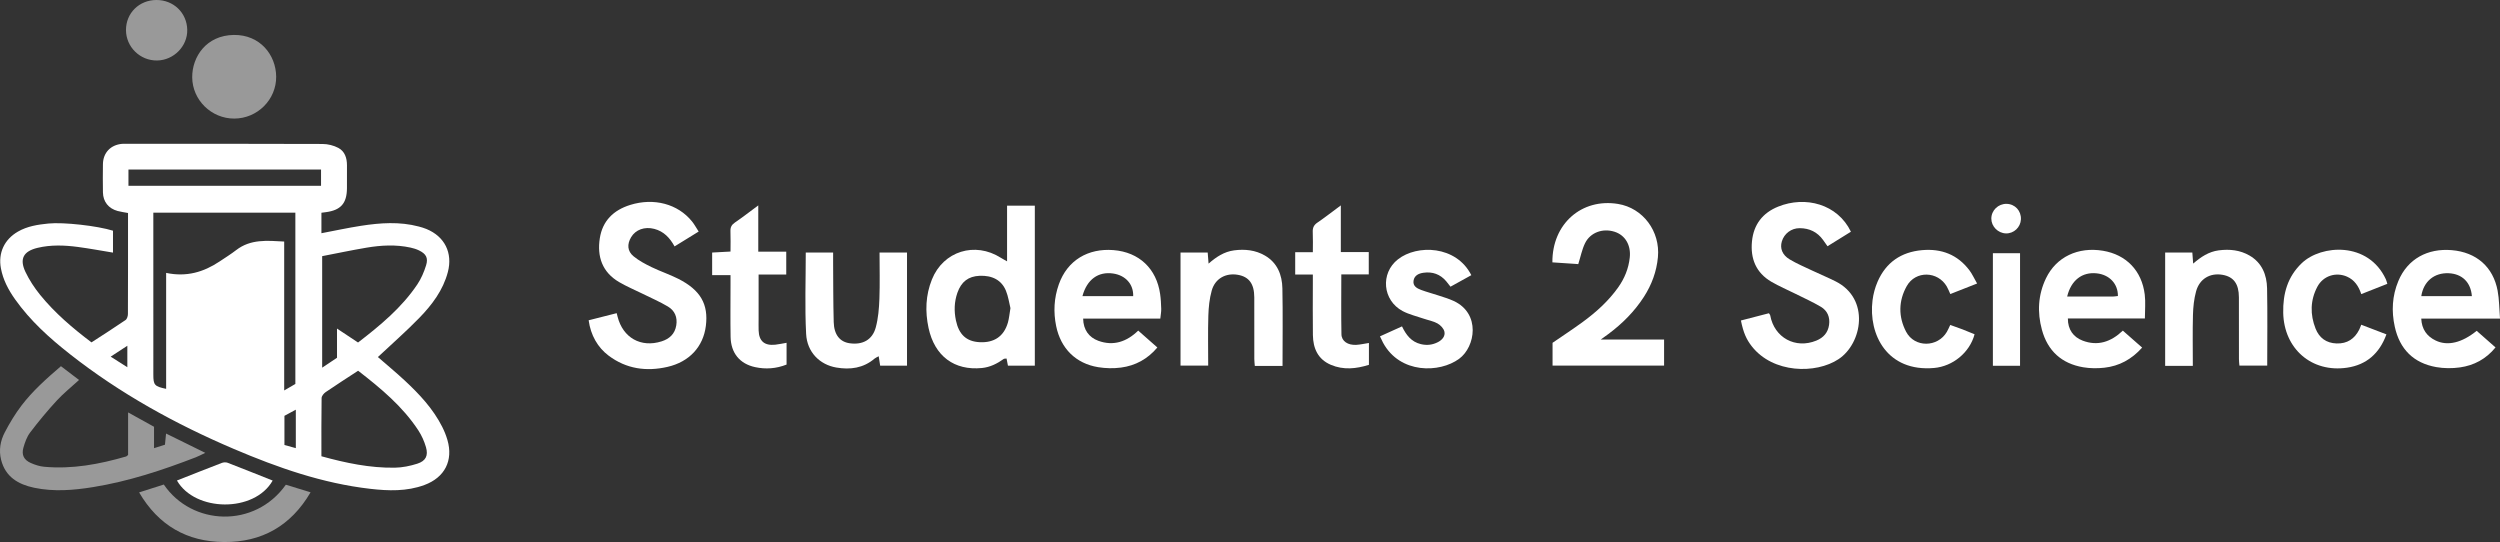
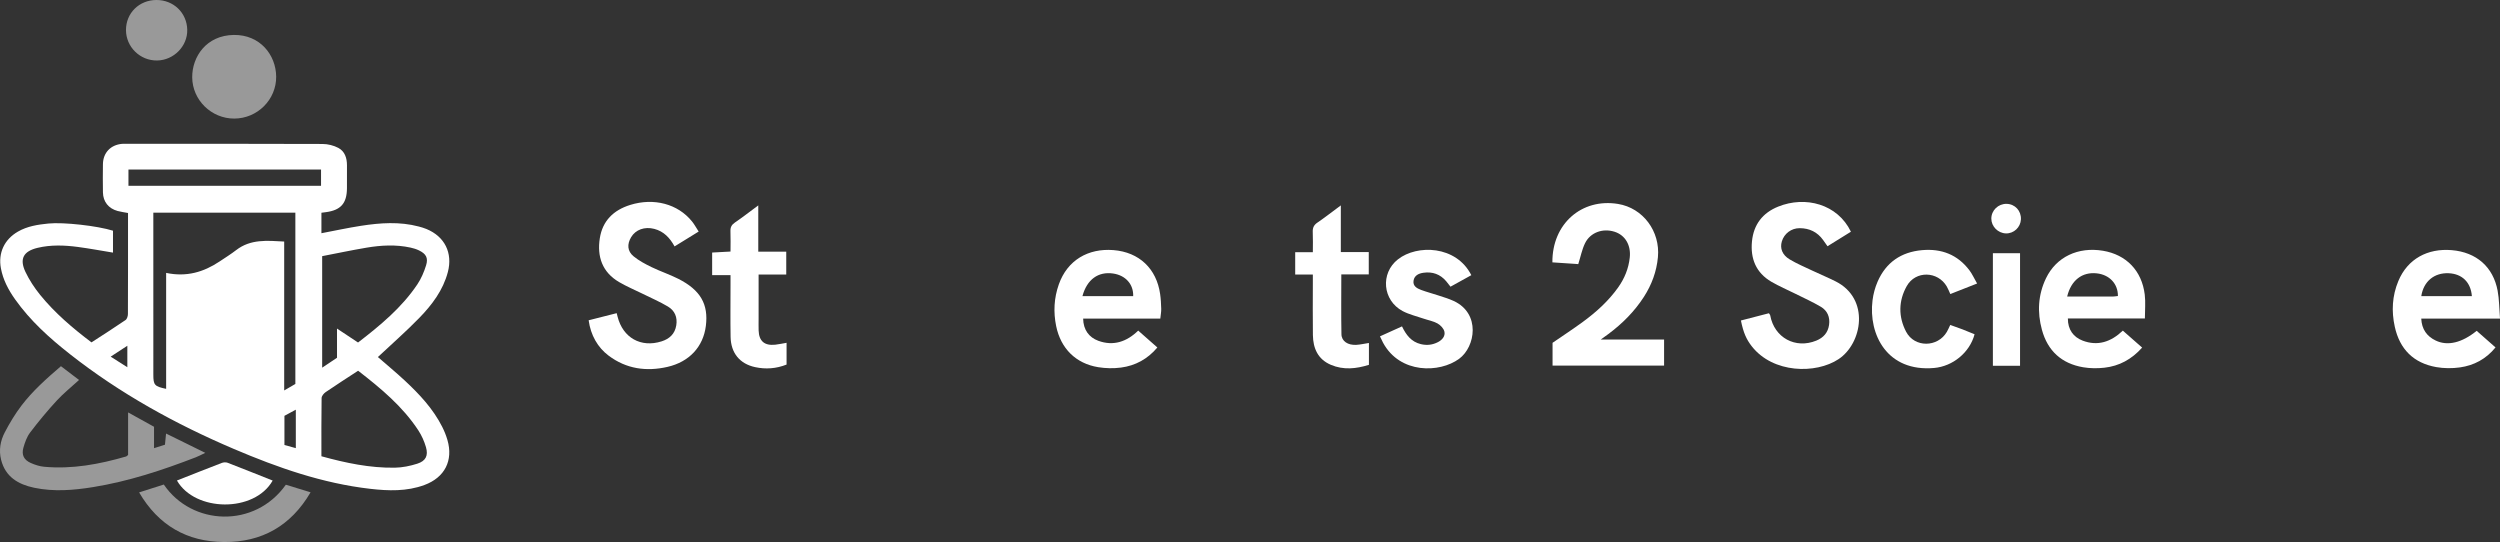
<svg xmlns="http://www.w3.org/2000/svg" width="226px" height="49px" viewBox="0 0 226 49" version="1.1">
  <rect x="0" y="0" width="226" height="49" fill="#333333" stroke="none" />
  <title>S2S logo</title>
  <g id="Design-/-Desktop" stroke="none" stroke-width="1" fill="none" fill-rule="evenodd">
    <g id="Culture-/-Responsibility" transform="translate(-736, -4126)" fill="#FFFFFF">
      <g id="STEM" transform="translate(118, 3880)">
        <g id="S2S-logo" transform="translate(618, 246)">
          <path d="M37.725,41.917 C37.075,42.125 36.376,42.268 35.697,42.279 C33.44,42.315 31.252,41.852 29.056,41.246 C29.056,39.478 29.045,37.729 29.073,35.98 C29.076,35.797 29.271,35.562 29.443,35.445 C30.386,34.8 31.35,34.184 32.375,33.514 C34.438,35.113 36.401,36.743 37.821,38.911 C38.121,39.37 38.354,39.894 38.507,40.421 C38.73,41.19 38.492,41.671 37.725,41.917 L37.725,41.917 Z M11.612,16.796 L29.022,16.796 L29.022,15.323 L11.612,15.323 L11.612,16.796 Z M26.742,40.512 C26.385,40.413 26.075,40.327 25.713,40.227 L25.713,37.591 C26.011,37.43 26.346,37.249 26.742,37.035 L26.742,40.512 Z M21.359,22.603 C20.874,22.976 20.352,23.303 19.842,23.642 C18.411,24.596 16.864,25.059 15.019,24.67 L15.019,35.152 C13.968,34.931 13.862,34.808 13.862,33.872 C13.861,29.267 13.861,24.662 13.861,20.058 L13.861,19.226 L26.701,19.226 L26.701,34.709 C26.422,34.871 26.107,35.055 25.691,35.297 L25.691,21.835 C24.139,21.749 22.66,21.603 21.359,22.603 L21.359,22.603 Z M29.124,23.156 C30.431,22.904 31.78,22.618 33.138,22.389 C34.46,22.166 35.793,22.094 37.118,22.384 C37.377,22.44 37.636,22.52 37.873,22.635 C38.512,22.943 38.728,23.311 38.519,23.984 C38.333,24.583 38.077,25.187 37.729,25.706 C36.315,27.814 34.384,29.409 32.367,30.963 C31.748,30.553 31.158,30.161 30.465,29.702 L30.465,32.342 C30.059,32.613 29.643,32.891 29.124,33.238 L29.124,23.156 Z M11.512,33.198 C11.02,32.885 10.567,32.598 10.006,32.241 C10.552,31.884 10.987,31.6 11.512,31.256 L11.512,33.198 Z M39.978,38.59 C39.15,36.947 37.908,35.627 36.577,34.389 C35.781,33.649 34.941,32.956 34.161,32.277 C35.425,31.091 36.711,29.967 37.897,28.747 C39.052,27.559 40.054,26.241 40.487,24.59 C40.939,22.863 40.2,21.379 38.551,20.702 C38.33,20.611 38.099,20.541 37.867,20.48 C36.125,20.017 34.37,20.143 32.622,20.415 C31.445,20.598 30.279,20.851 29.057,21.083 L29.057,20.181 L29.057,19.232 C29.237,19.208 29.34,19.194 29.444,19.182 C30.805,19.006 31.356,18.388 31.365,17.017 C31.37,16.325 31.365,15.633 31.366,14.941 C31.367,14.288 31.172,13.683 30.591,13.373 C30.167,13.146 29.638,13.017 29.155,13.015 C23.275,12.992 17.395,13 11.515,13 C11.354,13 11.193,12.991 11.034,13.004 C10.001,13.093 9.32,13.809 9.305,14.839 C9.293,15.691 9.291,16.543 9.306,17.395 C9.321,18.235 9.81,18.849 10.633,19.073 C10.931,19.154 11.241,19.192 11.573,19.255 L11.573,19.764 C11.573,22.639 11.577,25.514 11.564,28.389 C11.563,28.574 11.484,28.839 11.348,28.932 C10.34,29.621 9.308,30.277 8.271,30.951 C6.563,29.66 4.959,28.296 3.626,26.654 C3.112,26.019 2.65,25.316 2.3,24.58 C1.741,23.398 2.118,22.714 3.389,22.407 C4.602,22.115 5.831,22.164 7.053,22.326 C8.1,22.465 9.14,22.661 10.215,22.836 L10.215,20.855 C8.796,20.413 5.75,20.069 4.376,20.207 C3.419,20.303 2.469,20.446 1.615,20.941 C0.387,21.652 -0.175,22.867 0.081,24.249 C0.274,25.292 0.756,26.2 1.36,27.054 C2.73,28.988 4.47,30.558 6.32,32.012 C10.854,35.575 15.861,38.337 21.155,40.591 C25.111,42.275 29.157,43.694 33.464,44.189 C35.111,44.379 36.771,44.436 38.371,43.843 C40.206,43.163 40.99,41.632 40.447,39.771 C40.329,39.366 40.168,38.967 39.978,38.59 L39.978,38.59 Z" id="Fill-1" />
-           <path d="M91.344,27.856 C91.23,27.397 91.153,26.812 90.937,26.284 C90.545,25.323 89.695,24.881 88.548,24.933 C87.545,24.978 86.9,25.463 86.549,26.466 C86.264,27.284 86.237,28.118 86.416,28.968 C86.683,30.238 87.356,30.868 88.551,30.933 C89.873,31.005 90.763,30.399 91.117,29.152 C91.224,28.774 91.256,28.375 91.344,27.856 M91.039,23.625 L91.039,18.593 L93.548,18.593 L93.548,33.057 L91.118,33.057 C91.081,32.866 91.038,32.647 90.993,32.412 C90.876,32.427 90.786,32.413 90.733,32.45 C90.141,32.873 89.51,33.194 88.769,33.268 C86.271,33.517 84.489,32.199 83.94,29.646 C83.621,28.162 83.674,26.679 84.247,25.259 C85.278,22.702 88.137,21.817 90.473,23.303 C90.623,23.399 90.783,23.48 91.039,23.625" id="Fill-3" />
          <path d="M167.323,20.947 C166.613,21.388 165.938,21.806 165.207,22.26 C165.072,22.068 164.943,21.884 164.812,21.701 C164.293,20.975 163.573,20.63 162.691,20.627 C161.935,20.623 161.288,21.117 161.078,21.825 C160.895,22.441 161.106,23.041 161.783,23.447 C162.44,23.841 163.155,24.141 163.85,24.471 C164.546,24.8 165.261,25.094 165.948,25.441 C169.062,27.013 168.354,31.043 166.207,32.466 C164.157,33.825 160.28,33.764 158.359,31.303 C157.867,30.672 157.603,30.074 157.379,28.973 C158.213,28.757 159.054,28.539 159.91,28.317 C159.959,28.396 160.018,28.453 160.03,28.519 C160.398,30.527 162.307,31.568 164.2,30.789 C164.84,30.527 165.246,30.071 165.347,29.375 C165.448,28.673 165.201,28.087 164.603,27.733 C163.875,27.301 163.096,26.952 162.336,26.572 C161.6,26.204 160.838,25.883 160.129,25.469 C158.734,24.653 158.225,23.368 158.379,21.812 C158.528,20.302 159.337,19.246 160.747,18.678 C163.206,17.687 166.111,18.438 167.323,20.947" id="Fill-5" />
          <path d="M53.214,28.953 C54.076,28.734 54.893,28.527 55.749,28.31 C55.78,28.436 55.804,28.533 55.829,28.63 C56.315,30.538 57.937,31.452 59.808,30.859 C60.516,30.634 61.006,30.193 61.134,29.418 C61.257,28.677 60.997,28.078 60.377,27.709 C59.649,27.277 58.864,26.938 58.103,26.561 C57.388,26.208 56.647,25.9 55.962,25.497 C54.44,24.602 53.962,23.192 54.224,21.531 C54.471,19.961 55.462,18.995 56.968,18.526 C59.109,17.858 61.279,18.43 62.559,20.019 C62.77,20.281 62.932,20.583 63.16,20.932 C62.411,21.394 61.717,21.822 60.98,22.276 C60.555,21.499 60.004,20.914 59.147,20.691 C58.277,20.465 57.457,20.758 57.051,21.446 C56.677,22.079 56.706,22.703 57.276,23.171 C57.761,23.568 58.336,23.873 58.906,24.149 C59.694,24.532 60.536,24.809 61.317,25.204 C63.328,26.223 64.057,27.504 63.809,29.468 C63.573,31.337 62.324,32.714 60.334,33.168 C58.429,33.603 56.62,33.353 55.018,32.15 C54.03,31.407 53.397,30.298 53.214,28.953" id="Fill-7" />
          <path d="M140.336,23.717 C140.307,20.223 142.993,17.898 146.27,18.436 C148.532,18.807 150.096,20.911 149.876,23.251 C149.754,24.55 149.318,25.729 148.619,26.82 C147.761,28.157 146.653,29.261 145.382,30.207 C145.215,30.332 145.045,30.45 144.711,30.691 L150.433,30.691 L150.433,33.049 L140.351,33.049 L140.351,30.99 C141.254,30.369 142.188,29.759 143.086,29.101 C144.295,28.217 145.4,27.219 146.276,25.99 C146.857,25.173 147.225,24.28 147.331,23.275 C147.449,22.172 146.927,21.26 145.956,20.95 C144.895,20.612 143.768,21.008 143.289,21.985 C143.014,22.546 142.894,23.183 142.675,23.876 C141.941,23.826 141.155,23.773 140.336,23.717" id="Fill-9" />
          <path d="M5.509,33.104 C6.087,33.544 6.589,33.926 7.145,34.349 C6.433,35.002 5.724,35.567 5.119,36.226 C4.274,37.145 3.475,38.11 2.721,39.103 C2.425,39.493 2.249,39.999 2.114,40.478 C1.933,41.119 2.16,41.574 2.77,41.847 C3.154,42.019 3.576,42.158 3.992,42.196 C6.529,42.428 8.986,41.966 11.408,41.264 C11.453,41.251 11.488,41.201 11.58,41.126 L11.58,37.282 C12.418,37.746 13.149,38.151 13.924,38.58 L13.924,40.515 C14.308,40.393 14.601,40.3 14.912,40.202 C14.944,39.873 14.973,39.588 15.012,39.193 C16.182,39.769 17.308,40.322 18.557,40.938 C18.199,41.107 17.956,41.241 17.701,41.339 C14.688,42.504 11.629,43.513 8.427,44.032 C6.652,44.32 4.866,44.465 3.092,44.093 C1.661,43.793 0.49,43.119 0.1,41.565 C-0.118,40.696 0.032,39.851 0.43,39.088 C0.872,38.244 1.369,37.415 1.946,36.658 C2.949,35.342 4.184,34.241 5.509,33.104" id="Fill-11" fill-opacity="0.5" />
-           <path d="M72.841,22.826 L75.314,22.826 C75.314,23.132 75.312,23.415 75.314,23.698 C75.328,25.506 75.318,27.315 75.368,29.123 C75.399,30.266 75.929,30.907 76.813,31.031 C77.973,31.195 78.861,30.728 79.167,29.607 C79.395,28.772 79.465,27.881 79.498,27.011 C79.55,25.634 79.511,24.254 79.511,22.831 L81.994,22.831 L81.994,33.058 L79.567,33.058 C79.529,32.811 79.486,32.538 79.435,32.205 C79.274,32.294 79.153,32.338 79.062,32.416 C78.046,33.284 76.855,33.441 75.597,33.224 C74.103,32.965 72.959,31.835 72.874,30.188 C72.748,27.753 72.841,25.307 72.841,22.826" id="Fill-13" />
-           <path d="M198.231,33.072 L195.73,33.072 L195.73,22.831 L198.187,22.831 C198.211,23.143 198.234,23.45 198.262,23.83 C198.954,23.23 199.672,22.75 200.573,22.632 C201.554,22.504 202.505,22.605 203.362,23.104 C204.483,23.757 204.92,24.843 204.944,26.064 C204.989,28.375 204.957,30.687 204.957,33.051 L202.444,33.051 C202.43,32.869 202.401,32.667 202.401,32.465 C202.397,30.602 202.403,28.74 202.397,26.878 C202.394,25.659 201.921,25.019 200.915,24.843 C199.798,24.648 198.838,25.2 198.527,26.336 C198.339,27.019 198.263,27.746 198.244,28.456 C198.203,29.969 198.231,31.483 198.231,33.072" id="Fill-15" />
-           <path d="M115.941,33.08 L113.435,33.08 C113.419,32.867 113.391,32.664 113.39,32.462 C113.387,30.6 113.393,28.738 113.387,26.876 C113.383,25.657 112.909,25.018 111.902,24.843 C110.814,24.653 109.845,25.18 109.541,26.263 C109.336,26.994 109.258,27.775 109.234,28.538 C109.189,30.024 109.221,31.512 109.221,33.051 L106.719,33.051 L106.719,22.831 L109.176,22.831 C109.2,23.143 109.224,23.451 109.254,23.831 C109.944,23.229 110.663,22.751 111.564,22.632 C112.544,22.503 113.495,22.606 114.352,23.104 C115.476,23.757 115.903,24.849 115.928,26.068 C115.975,28.378 115.941,30.689 115.941,33.08" id="Fill-17" />
          <path d="M133.008,24.875 C132.371,25.228 131.767,25.562 131.126,25.917 C130.995,25.751 130.873,25.586 130.741,25.43 C130.196,24.784 129.489,24.538 128.666,24.659 C128.257,24.718 127.867,24.896 127.787,25.355 C127.7,25.855 128.084,26.066 128.467,26.209 C128.965,26.395 129.483,26.528 129.989,26.696 C130.468,26.856 130.959,26.996 131.414,27.207 C133.865,28.343 133.383,31.351 131.904,32.437 C130.148,33.727 126.563,33.819 125.027,30.98 C124.939,30.818 124.866,30.649 124.749,30.406 C125.412,30.106 126.057,29.814 126.741,29.505 C127.115,30.286 127.583,30.901 128.442,31.109 C128.992,31.242 129.505,31.179 129.993,30.926 C130.374,30.729 130.672,30.386 130.573,29.971 C130.506,29.688 130.218,29.388 129.949,29.239 C129.561,29.025 129.098,28.945 128.671,28.798 C128.043,28.581 127.378,28.428 126.798,28.12 C124.983,27.154 124.764,24.704 126.379,23.44 C128.102,22.091 131.639,22.175 133.008,24.875" id="Fill-19" />
          <path d="M178.73,25.629 C177.861,25.971 177.101,26.27 176.308,26.581 C176.192,26.329 176.11,26.109 175.994,25.907 C175.18,24.498 173.168,24.445 172.371,25.861 C171.619,27.196 171.604,28.634 172.31,29.986 C173.073,31.444 175.166,31.42 175.997,29.999 C176.103,29.819 176.181,29.623 176.302,29.374 C176.683,29.511 177.053,29.638 177.419,29.778 C177.786,29.919 178.147,30.073 178.502,30.218 C178.057,31.876 176.533,33.116 174.842,33.265 C170.611,33.639 168.887,30.254 169.277,27.146 C169.349,26.573 169.505,25.991 169.735,25.462 C170.493,23.722 171.86,22.782 173.753,22.613 C175.505,22.457 176.963,23.016 178.035,24.434 C178.287,24.767 178.46,25.16 178.73,25.629" id="Fill-21" />
-           <path d="M215.815,25.658 C215.024,25.97 214.265,26.269 213.459,26.587 C213.221,25.869 212.845,25.306 212.171,25.008 C211.165,24.565 210.009,24.936 209.488,25.924 C208.842,27.146 208.825,28.431 209.327,29.704 C209.656,30.54 210.295,31.018 211.228,31.048 C212.19,31.079 212.855,30.633 213.277,29.793 C213.335,29.678 213.375,29.555 213.456,29.355 C214.218,29.647 214.951,29.927 215.733,30.227 C215.103,31.958 213.926,32.979 212.181,33.238 C208.967,33.714 206.465,31.518 206.403,28.271 C206.369,26.545 206.797,25.014 208.082,23.787 C209.84,22.108 214.094,21.814 215.682,25.247 C215.736,25.363 215.762,25.492 215.815,25.658" id="Fill-23" />
          <path d="M68.578,24.815 C68.578,26.242 68.578,27.54 68.578,28.838 C68.578,29.184 68.569,29.53 68.58,29.876 C68.611,30.836 69.108,31.264 70.081,31.161 C70.416,31.125 70.747,31.051 71.106,30.989 L71.106,32.957 C70.162,33.331 69.212,33.394 68.264,33.189 C66.865,32.887 66.073,31.906 66.046,30.455 C66.018,28.913 66.04,27.37 66.039,25.827 C66.039,25.54 66.039,25.252 66.039,24.87 L64.378,24.87 L64.378,22.83 C64.895,22.801 65.417,22.774 66.039,22.74 C66.039,22.108 66.057,21.507 66.033,20.907 C66.018,20.551 66.132,20.324 66.435,20.117 C67.115,19.655 67.764,19.147 68.548,18.567 L68.548,22.748 L71.077,22.748 L71.077,24.815 L68.578,24.815 Z" id="Fill-25" />
          <path d="M123.751,31.005 L123.751,32.981 C122.595,33.341 121.452,33.464 120.315,32.982 C119.134,32.481 118.704,31.487 118.686,30.288 C118.663,28.746 118.681,27.204 118.681,25.661 C118.681,25.403 118.681,25.146 118.681,24.818 L117.086,24.818 L117.086,22.799 L118.681,22.799 C118.681,22.149 118.701,21.568 118.673,20.99 C118.655,20.61 118.759,20.351 119.088,20.127 C119.764,19.666 120.408,19.161 121.211,18.567 L121.211,22.784 L123.736,22.784 L123.736,24.805 L121.255,24.805 C121.255,26.674 121.231,28.45 121.267,30.224 C121.28,30.849 121.853,31.218 122.609,31.175 C122.977,31.153 123.341,31.068 123.751,31.005" id="Fill-27" />
          <path d="M21.168,10.719 C19.101,10.719 17.39,9.037 17.376,6.991 C17.364,5.126 18.656,3.193 21.134,3.159 C23.514,3.127 24.944,4.97 24.966,6.917 C24.991,8.999 23.27,10.719 21.168,10.719" id="Fill-29" fill-opacity="0.5" />
          <path d="M14.808,43.801 C17.344,47.537 23.033,47.786 25.84,43.819 C26.558,44.039 27.286,44.263 28.076,44.505 C26.299,47.544 23.664,49.024 20.253,48.999 C16.913,48.975 14.33,47.507 12.576,44.514 C13.361,44.264 14.063,44.039 14.808,43.801" id="Fill-31" fill-opacity="0.5" />
          <polygon id="Fill-33" points="180.157 33.066 182.612 33.066 182.612 22.89 180.157 22.89" />
          <path d="M14.141,0 C15.687,-0.005 16.892,1.156 16.927,2.688 C16.962,4.167 15.713,5.444 14.207,5.468 C12.664,5.493 11.389,4.245 11.389,2.71 C11.39,1.179 12.581,0.005 14.141,0" id="Fill-35" fill-opacity="0.5" />
          <path d="M15.996,43.438 C17.385,42.891 18.718,42.359 20.059,41.846 C20.214,41.787 20.429,41.777 20.58,41.835 C21.94,42.359 23.291,42.904 24.649,43.443 C23.002,46.361 17.629,46.287 15.996,43.438" id="Fill-36" />
          <path d="M181.397,18.428 C182.158,18.444 182.726,19.058 182.691,19.829 C182.659,20.55 182.049,21.121 181.333,21.1 C180.617,21.078 180.019,20.473 180.016,19.767 C180.013,19.021 180.641,18.413 181.397,18.428" id="Fill-37" />
          <path d="M191.006,26.807 C189.652,26.811 188.297,26.809 186.871,26.809 C187.226,25.324 188.237,24.57 189.541,24.71 C190.691,24.833 191.469,25.649 191.459,26.759 C191.311,26.775 191.158,26.807 191.006,26.807 M193.885,26.629 C193.62,24.465 192.21,23.019 190.109,22.668 C187.866,22.294 185.889,23.222 184.96,25.151 C184.241,26.646 184.155,28.223 184.59,29.815 C185.11,31.72 186.369,32.866 188.315,33.2 C188.938,33.307 189.599,33.311 190.229,33.242 C191.574,33.094 192.701,32.486 193.649,31.423 C193.045,30.892 192.475,30.391 191.904,29.888 C190.832,30.915 189.625,31.31 188.272,30.793 C187.437,30.474 186.931,29.801 186.935,28.789 L193.898,28.789 C193.898,28.038 193.97,27.324 193.885,26.629" id="Fill-38" />
          <path d="M97.853,26.77 C98.259,25.257 99.288,24.53 100.624,24.725 C101.75,24.89 102.475,25.693 102.44,26.77 L97.853,26.77 Z M104.975,27.928 C104.963,27.478 104.94,27.024 104.876,26.579 C104.549,24.292 102.988,22.793 100.653,22.609 C98.384,22.431 96.494,23.506 95.717,25.709 C95.279,26.949 95.218,28.211 95.477,29.479 C95.894,31.513 97.262,32.862 99.269,33.192 C99.945,33.303 100.663,33.318 101.341,33.228 C102.64,33.055 103.742,32.461 104.625,31.412 C104.02,30.878 103.462,30.387 102.894,29.886 C101.855,30.9 100.647,31.305 99.291,30.809 C98.446,30.5 97.934,29.818 97.916,28.803 L104.892,28.803 C104.927,28.454 104.981,28.19 104.975,27.928 L104.975,27.928 Z" id="Fill-39" />
          <path d="M221.358,24.7 C222.573,24.753 223.361,25.516 223.458,26.77 L218.884,26.77 C219.091,25.426 220.068,24.644 221.358,24.7 M220.19,30.787 C219.388,30.404 218.925,29.764 218.881,28.802 L226,28.802 C225.927,27.888 225.934,27.066 225.784,26.272 C225.38,24.133 223.875,22.801 221.634,22.613 C219.461,22.432 217.646,23.399 216.811,25.404 C216.251,26.748 216.178,28.131 216.489,29.54 C216.935,31.567 218.182,32.82 220.233,33.185 C220.931,33.309 221.678,33.312 222.381,33.213 C223.647,33.034 224.734,32.461 225.595,31.407 C224.993,30.878 224.44,30.39 223.891,29.907 C222.559,30.986 221.27,31.303 220.19,30.787" id="Fill-40" />
        </g>
      </g>
    </g>
  </g>
</svg>